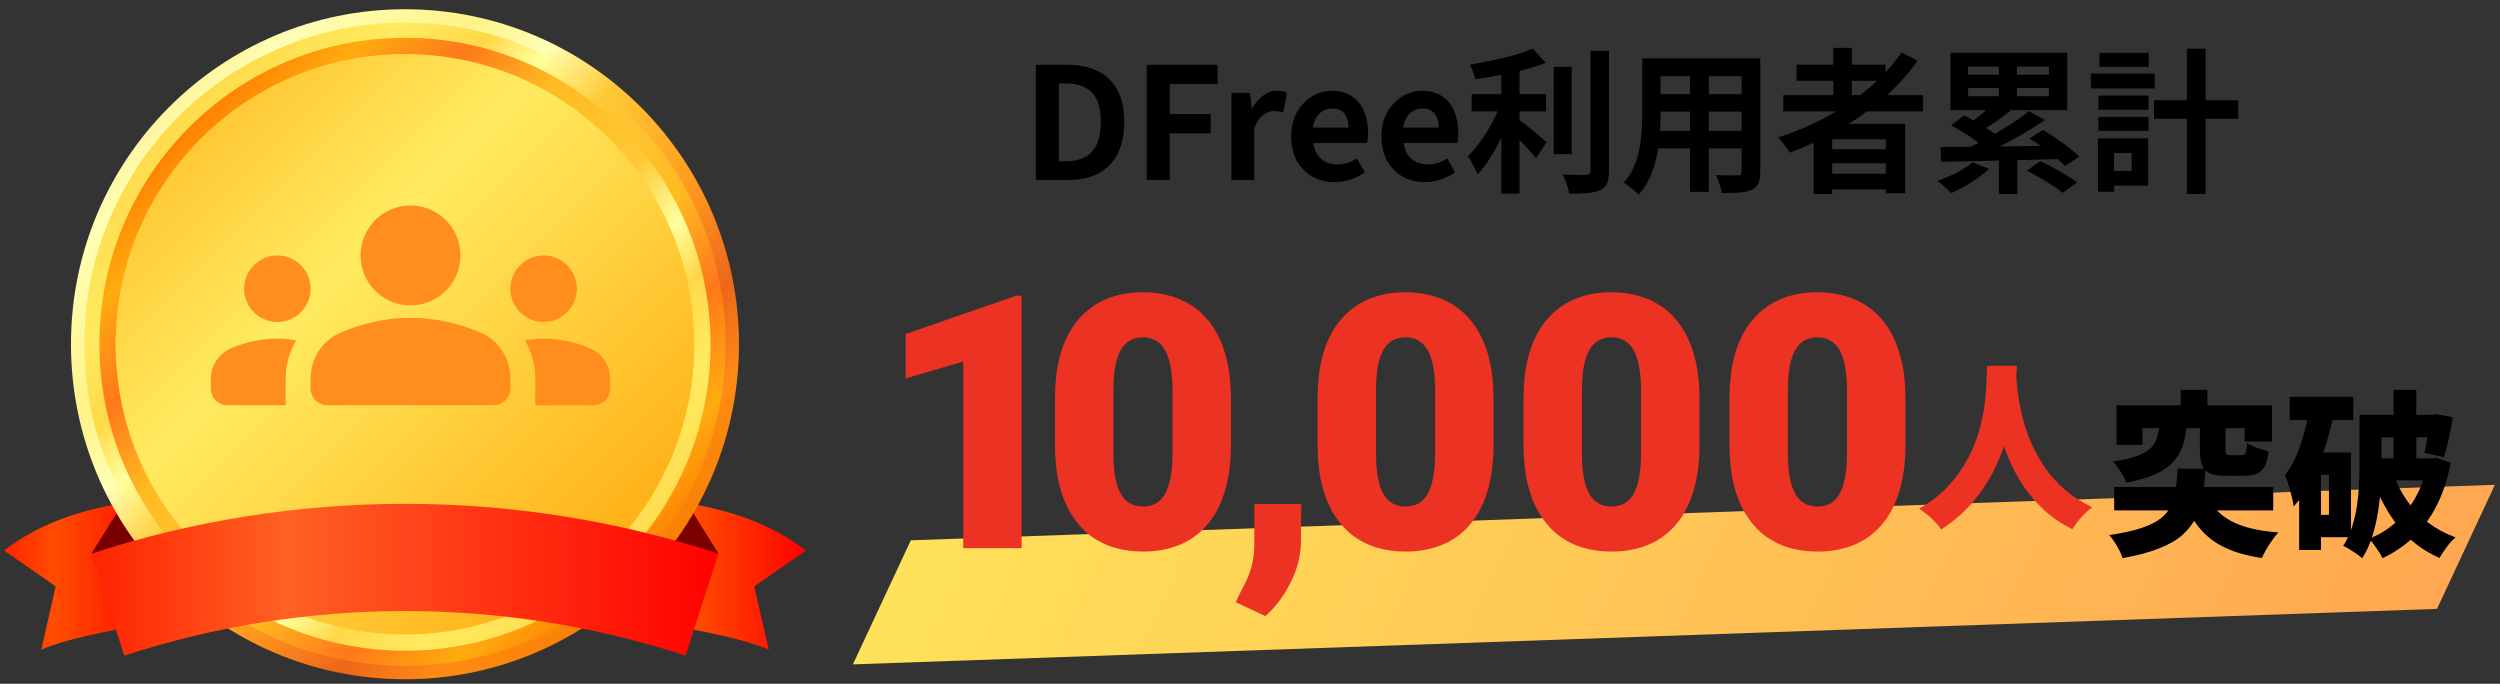
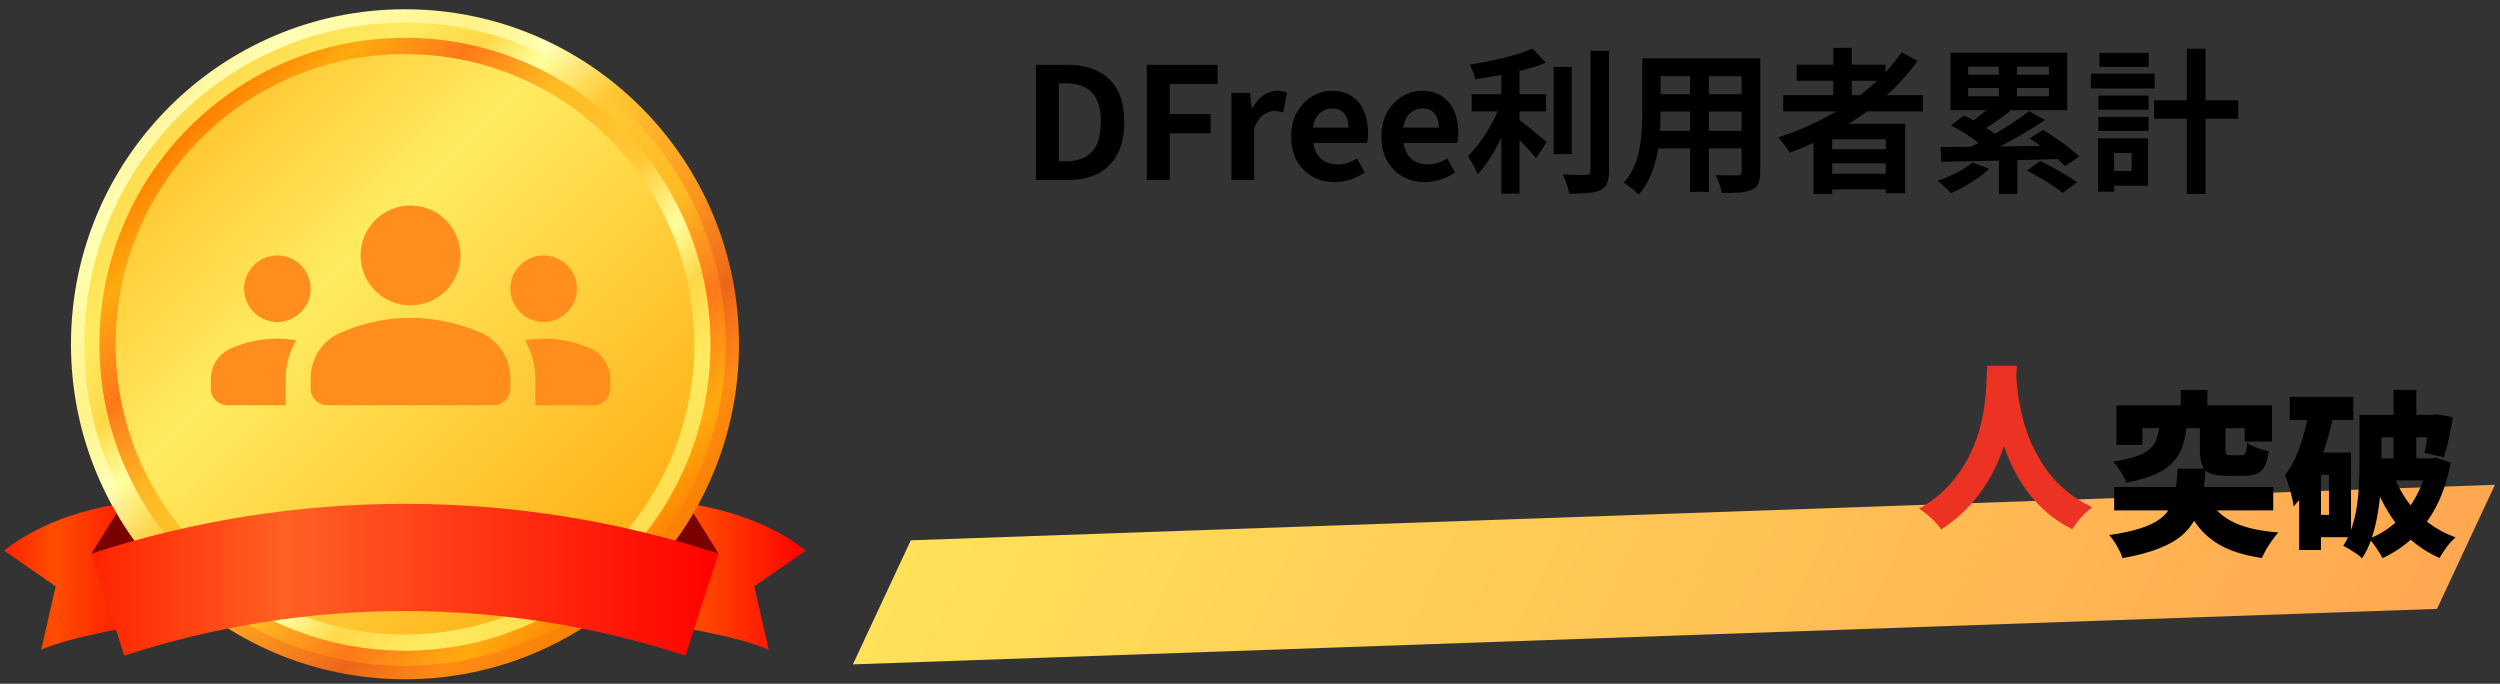
<svg xmlns="http://www.w3.org/2000/svg" width="362" height="99" viewBox="0 0 362 99" fill="none">
  <rect x="0" y="0" width="362" height="99" fill="#333333" stroke="none" />
  <rect width="229.611" height="19.829" transform="matrix(0.999 -0.035 -0.423 0.906 131.885 78.236)" fill="url(#paint0_linear_13046_60645)" />
  <g clip-path="url(#clip0_13046_60645)">
    <path d="M96.755 72.433C101.035 73.094 109.567 74.168 116.692 79.726L109.216 84.902L111.312 94.077C106.65 92.033 98.103 90.871 94.556 89.93L93.105 77.873L96.755 72.433Z" fill="url(#paint1_linear_13046_60645)" />
    <path d="M104.056 80.167L100.127 73.874C100.127 73.874 97.107 75.521 94.087 78.829L104.056 80.167Z" fill="#7A0000" />
    <path d="M20.524 72.433C16.243 73.094 7.711 74.168 0.586 79.726L8.063 84.902L5.967 94.077C10.628 92.033 19.175 90.871 22.723 89.93L24.174 77.873L20.524 72.433Z" fill="url(#paint2_linear_13046_60645)" />
    <path d="M13.223 80.167L17.269 73.697C17.269 73.697 20.377 75.403 23.5 78.799L13.223 80.167Z" fill="#7A0000" />
    <path d="M58.639 98.355C85.349 98.355 107.002 76.638 107.002 49.848C107.002 23.058 85.349 1.34 58.639 1.34C31.929 1.34 10.276 23.058 10.276 49.848C10.276 76.638 31.929 98.355 58.639 98.355Z" fill="url(#paint3_linear_13046_60645)" />
    <path d="M58.639 96.414C84.28 96.414 105.067 75.566 105.067 49.848C105.067 24.13 84.28 3.281 58.639 3.281C32.998 3.281 12.211 24.13 12.211 49.848C12.211 75.566 32.998 96.414 58.639 96.414Z" fill="url(#paint4_linear_13046_60645)" />
    <path d="M58.639 94.224C83.074 94.224 102.882 74.356 102.882 49.848C102.882 25.34 83.074 5.472 58.639 5.472C34.204 5.472 14.396 25.34 14.396 49.848C14.396 74.356 34.204 94.224 58.639 94.224Z" fill="url(#paint5_linear_13046_60645)" />
    <path d="M58.639 91.871C81.778 91.871 100.537 73.056 100.537 49.848C100.537 26.639 81.778 7.825 58.639 7.825C35.499 7.825 16.741 26.639 16.741 49.848C16.741 73.056 35.499 91.871 58.639 91.871Z" fill="url(#paint6_linear_13046_60645)" />
    <path d="M99.262 94.929C72.859 86.327 44.405 86.327 18.002 94.929C16.419 90.003 14.821 85.092 13.223 80.166C42.733 70.55 74.531 70.55 104.041 80.166C102.458 85.092 100.86 90.003 99.262 94.929Z" fill="url(#paint7_linear_13046_60645)" />
  </g>
  <path d="M149.997 26.053V9.387H154.563C156.273 9.387 157.735 9.687 158.949 10.287C160.179 10.886 161.123 11.794 161.783 13.008C162.458 14.223 162.795 15.767 162.795 17.642C162.795 19.516 162.465 21.075 161.806 22.32C161.146 23.564 160.216 24.502 159.017 25.131C157.817 25.746 156.393 26.053 154.743 26.053H149.997ZM153.326 23.355H154.338C155.388 23.355 156.288 23.167 157.037 22.792C157.802 22.402 158.387 21.788 158.792 20.948C159.197 20.093 159.399 18.991 159.399 17.642C159.399 16.292 159.197 15.212 158.792 14.403C158.387 13.578 157.802 12.986 157.037 12.626C156.288 12.251 155.388 12.064 154.338 12.064H153.326V23.355ZM166.054 26.053V9.387H176.31V12.176H169.382V16.517H175.298V19.306H169.382V26.053H166.054ZM178.304 26.053V13.458H181.003L181.25 15.685H181.317C181.782 14.86 182.33 14.23 182.959 13.795C183.589 13.361 184.234 13.143 184.894 13.143C185.254 13.143 185.538 13.173 185.748 13.233C185.973 13.278 186.176 13.338 186.356 13.413L185.816 16.27C185.576 16.21 185.358 16.165 185.164 16.135C184.984 16.09 184.751 16.067 184.466 16.067C183.986 16.067 183.477 16.255 182.937 16.629C182.412 17.004 181.97 17.642 181.61 18.541V26.053H178.304ZM193.236 26.368C192.067 26.368 191.01 26.106 190.065 25.581C189.12 25.056 188.363 24.299 187.793 23.309C187.239 22.32 186.961 21.135 186.961 19.756C186.961 18.736 187.119 17.822 187.433 17.012C187.763 16.202 188.206 15.512 188.76 14.943C189.33 14.358 189.96 13.915 190.65 13.616C191.355 13.301 192.082 13.143 192.831 13.143C193.986 13.143 194.953 13.406 195.733 13.93C196.513 14.44 197.097 15.152 197.487 16.067C197.892 16.967 198.095 18.001 198.095 19.171C198.095 19.471 198.08 19.763 198.05 20.048C198.02 20.318 197.982 20.535 197.937 20.7H190.177C190.267 21.375 190.47 21.945 190.785 22.41C191.1 22.875 191.504 23.227 191.999 23.467C192.494 23.692 193.056 23.804 193.686 23.804C194.196 23.804 194.676 23.737 195.126 23.602C195.575 23.452 196.033 23.235 196.498 22.95L197.622 24.974C197.007 25.394 196.318 25.731 195.553 25.986C194.788 26.241 194.016 26.368 193.236 26.368ZM190.11 18.474H195.261C195.261 17.634 195.066 16.967 194.676 16.472C194.301 15.962 193.701 15.707 192.876 15.707C192.442 15.707 192.029 15.812 191.639 16.022C191.25 16.217 190.92 16.524 190.65 16.944C190.38 17.349 190.2 17.859 190.11 18.474ZM206.305 26.368C205.136 26.368 204.079 26.106 203.134 25.581C202.189 25.056 201.432 24.299 200.862 23.309C200.307 22.32 200.03 21.135 200.03 19.756C200.03 18.736 200.188 17.822 200.502 17.012C200.832 16.202 201.275 15.512 201.829 14.943C202.399 14.358 203.029 13.915 203.719 13.616C204.423 13.301 205.151 13.143 205.9 13.143C207.055 13.143 208.022 13.406 208.802 13.93C209.582 14.44 210.166 15.152 210.556 16.067C210.961 16.967 211.164 18.001 211.164 19.171C211.164 19.471 211.149 19.763 211.119 20.048C211.089 20.318 211.051 20.535 211.006 20.7H203.246C203.336 21.375 203.539 21.945 203.854 22.41C204.169 22.875 204.573 23.227 205.068 23.467C205.563 23.692 206.125 23.804 206.755 23.804C207.265 23.804 207.745 23.737 208.195 23.602C208.644 23.452 209.102 23.235 209.567 22.95L210.691 24.974C210.076 25.394 209.387 25.731 208.622 25.986C207.857 26.241 207.085 26.368 206.305 26.368ZM203.179 18.474H208.33C208.33 17.634 208.135 16.967 207.745 16.472C207.37 15.962 206.77 15.707 205.945 15.707C205.511 15.707 205.098 15.812 204.708 16.022C204.319 16.217 203.989 16.524 203.719 16.944C203.449 17.349 203.269 17.859 203.179 18.474ZM213.099 13.638H223.873V16.135H213.099V13.638ZM224.975 9.679H227.584V22.32H224.975V9.679ZM217.395 9.162H220.027V28.033H217.395V9.162ZM230.305 7.363H232.982V24.771C232.982 25.566 232.884 26.166 232.689 26.571C232.509 26.991 232.187 27.313 231.722 27.538C231.257 27.748 230.65 27.883 229.9 27.943C229.151 28.018 228.259 28.055 227.224 28.055C227.194 27.8 227.126 27.5 227.021 27.156C226.917 26.826 226.797 26.488 226.662 26.143C226.542 25.814 226.414 25.521 226.279 25.266C227.014 25.296 227.711 25.319 228.371 25.334C229.031 25.334 229.473 25.334 229.698 25.334C229.908 25.319 230.058 25.274 230.148 25.199C230.253 25.109 230.305 24.959 230.305 24.749V7.363ZM221.916 7.025L223.828 9.095C222.883 9.47 221.833 9.807 220.679 10.107C219.524 10.407 218.34 10.669 217.125 10.894C215.926 11.119 214.756 11.314 213.616 11.479C213.571 11.164 213.466 10.804 213.301 10.399C213.137 9.979 212.979 9.634 212.829 9.365C213.639 9.23 214.464 9.08 215.303 8.915C216.143 8.75 216.96 8.57 217.755 8.375C218.565 8.18 219.322 7.97 220.027 7.745C220.731 7.52 221.361 7.28 221.916 7.025ZM217.373 14.808L219.194 15.617C218.909 16.457 218.572 17.327 218.182 18.226C217.807 19.111 217.395 19.988 216.945 20.858C216.495 21.712 216.016 22.522 215.506 23.287C215.011 24.037 214.494 24.689 213.954 25.244C213.864 24.974 213.736 24.681 213.571 24.367C213.406 24.052 213.234 23.737 213.054 23.422C212.889 23.107 212.732 22.83 212.582 22.59C213.062 22.125 213.534 21.585 213.999 20.97C214.479 20.355 214.928 19.703 215.348 19.014C215.783 18.309 216.173 17.596 216.518 16.877C216.863 16.157 217.148 15.467 217.373 14.808ZM219.644 17.079C219.854 17.229 220.161 17.469 220.566 17.799C220.971 18.114 221.406 18.459 221.871 18.834C222.336 19.209 222.756 19.561 223.13 19.891C223.52 20.206 223.798 20.43 223.963 20.566L222.411 22.905C222.171 22.59 221.871 22.237 221.511 21.848C221.151 21.443 220.769 21.03 220.364 20.61C219.974 20.191 219.592 19.801 219.217 19.441C218.842 19.066 218.512 18.751 218.227 18.496L219.644 17.079ZM239.347 8.442H253.134V11.029H239.347V8.442ZM239.347 13.638H253.179V16.157H239.347V13.638ZM239.302 18.946H253.269V21.488H239.302V18.946ZM237.795 8.442H240.449V16.539C240.449 17.424 240.412 18.391 240.337 19.441C240.262 20.491 240.112 21.548 239.887 22.612C239.677 23.662 239.354 24.666 238.92 25.626C238.5 26.586 237.945 27.441 237.255 28.19C237.12 28.01 236.918 27.808 236.648 27.583C236.378 27.358 236.101 27.141 235.816 26.931C235.546 26.721 235.313 26.556 235.119 26.436C235.733 25.761 236.221 25.019 236.581 24.209C236.94 23.384 237.203 22.537 237.368 21.668C237.548 20.783 237.66 19.906 237.705 19.036C237.765 18.151 237.795 17.312 237.795 16.517V8.442ZM252.19 8.442H254.889V24.884C254.889 25.604 254.799 26.158 254.619 26.548C254.439 26.953 254.117 27.261 253.652 27.471C253.202 27.68 252.625 27.815 251.92 27.875C251.215 27.935 250.345 27.958 249.311 27.943C249.266 27.583 249.153 27.148 248.973 26.638C248.794 26.128 248.614 25.701 248.434 25.356C248.869 25.371 249.303 25.386 249.738 25.401C250.173 25.401 250.555 25.401 250.885 25.401C251.23 25.401 251.478 25.401 251.628 25.401C251.837 25.401 251.98 25.364 252.055 25.289C252.145 25.214 252.19 25.071 252.19 24.861V8.442ZM244.723 9.477H247.444V27.785H244.723V9.477ZM258.218 13.773H278.46V16.135H258.218V13.773ZM260.152 9.365H273.017V11.704H260.152V9.365ZM264.133 21.6H274.164V23.647H264.133V21.6ZM264.133 25.154H274.164V27.425H264.133V25.154ZM265.46 6.935H268.137V15.1H265.46V6.935ZM275.356 7.588L277.673 8.802C276.219 10.841 274.509 12.701 272.545 14.38C270.581 16.06 268.459 17.544 266.18 18.834C263.916 20.123 261.569 21.218 259.14 22.117C259.035 21.922 258.885 21.69 258.69 21.42C258.495 21.135 258.285 20.85 258.06 20.566C257.85 20.281 257.663 20.056 257.498 19.891C259.942 19.111 262.274 18.121 264.493 16.922C266.727 15.722 268.766 14.335 270.611 12.761C272.47 11.186 274.052 9.462 275.356 7.588ZM262.604 17.934H275.874V27.988H273.062V20.161H265.303V28.078H262.604V17.934ZM289.436 8.577H292.045V14.852H289.436V8.577ZM289.436 22.095H292.113V28.078H289.436V22.095ZM288.672 14.92L291.101 16.067C290.381 16.622 289.631 17.169 288.851 17.709C288.087 18.234 287.382 18.676 286.737 19.036L284.938 18.024C285.358 17.754 285.793 17.439 286.242 17.079C286.707 16.719 287.15 16.352 287.569 15.977C288.004 15.602 288.372 15.25 288.672 14.92ZM293.8 16.09L296.116 17.372C295.172 18.016 294.152 18.661 293.057 19.306C291.963 19.951 290.861 20.558 289.751 21.128C288.657 21.698 287.629 22.192 286.67 22.612L284.983 21.42C285.718 21.09 286.475 20.715 287.255 20.296C288.049 19.861 288.844 19.403 289.639 18.924C290.433 18.444 291.183 17.964 291.888 17.484C292.608 17.004 293.245 16.539 293.8 16.09ZM282.509 18.159L284.398 16.719C284.968 16.989 285.568 17.312 286.197 17.686C286.842 18.061 287.457 18.436 288.042 18.811C288.627 19.186 289.106 19.546 289.481 19.891L287.434 21.465C287.105 21.135 286.662 20.775 286.107 20.386C285.553 19.981 284.96 19.583 284.331 19.194C283.701 18.804 283.094 18.459 282.509 18.159ZM293.867 20.048L295.824 18.811C296.424 19.156 297.053 19.561 297.713 20.026C298.388 20.476 299.018 20.933 299.603 21.398C300.202 21.848 300.697 22.275 301.087 22.68L298.995 24.029C298.65 23.639 298.186 23.212 297.601 22.747C297.031 22.267 296.416 21.788 295.756 21.308C295.112 20.828 294.482 20.408 293.867 20.048ZM293.485 24.704L295.442 23.332C296.026 23.602 296.649 23.917 297.308 24.277C297.968 24.637 298.605 25.004 299.22 25.379C299.85 25.754 300.367 26.099 300.772 26.413L298.658 27.92C298.298 27.62 297.826 27.276 297.241 26.886C296.656 26.496 296.034 26.113 295.374 25.739C294.714 25.349 294.085 25.004 293.485 24.704ZM281.002 21.285C282.081 21.285 283.296 21.278 284.645 21.263C286.01 21.248 287.457 21.233 288.986 21.218C290.516 21.188 292.083 21.165 293.687 21.15C295.307 21.12 296.911 21.098 298.5 21.083L298.365 23.017C296.791 23.062 295.209 23.107 293.62 23.152C292.045 23.197 290.501 23.235 288.986 23.265C287.487 23.294 286.062 23.325 284.713 23.355C283.378 23.384 282.164 23.407 281.069 23.422L281.002 21.285ZM285.613 23.512L288.042 24.456C287.562 24.906 287.007 25.349 286.377 25.784C285.763 26.218 285.118 26.623 284.443 26.998C283.783 27.373 283.146 27.695 282.531 27.965C282.381 27.815 282.186 27.62 281.946 27.381C281.707 27.156 281.459 26.931 281.204 26.706C280.964 26.496 280.747 26.323 280.552 26.188C281.482 25.873 282.404 25.484 283.318 25.019C284.248 24.539 285.013 24.037 285.613 23.512ZM284.983 12.738V13.93H296.679V12.738H284.983ZM284.983 9.657V10.826H296.679V9.657H284.983ZM282.441 7.633H299.333V15.955H282.441V7.633ZM311.906 14.515H324.096V17.192H311.906V14.515ZM316.651 7.048H319.373V28.078H316.651V7.048ZM303.853 13.84H311.118V15.887H303.853V13.84ZM303.988 7.655H311.141V9.679H303.988V7.655ZM303.853 16.922H311.118V18.946H303.853V16.922ZM302.751 10.669H311.996V12.806H302.751V10.669ZM305.091 20.026H311.051V26.886H305.091V24.749H308.667V22.162H305.091V20.026ZM303.786 20.026H306.125V27.763H303.786V20.026Z" fill="black" />
-   <path d="M147.936 42.816V79.365H139.477V52.355L131.143 54.79V48.364L147.158 42.816H147.936ZM178.241 57.752V64.429C178.241 67.056 177.931 69.341 177.312 71.282C176.71 73.223 175.84 74.83 174.702 76.102C173.58 77.374 172.242 78.319 170.685 78.938C169.129 79.557 167.414 79.867 165.539 79.867C164.033 79.867 162.627 79.675 161.322 79.29C160.017 78.888 158.837 78.286 157.783 77.482C156.745 76.662 155.85 75.641 155.097 74.42C154.343 73.198 153.766 71.759 153.364 70.102C152.963 68.429 152.762 66.538 152.762 64.429V57.752C152.762 55.108 153.063 52.823 153.666 50.899C154.285 48.958 155.164 47.351 156.301 46.079C157.439 44.807 158.787 43.862 160.343 43.243C161.899 42.623 163.615 42.314 165.489 42.314C166.995 42.314 168.393 42.515 169.681 42.916C170.986 43.301 172.166 43.904 173.221 44.724C174.275 45.527 175.17 46.539 175.907 47.761C176.66 48.983 177.237 50.43 177.639 52.104C178.04 53.761 178.241 55.643 178.241 57.752ZM169.782 65.458V56.672C169.782 55.501 169.715 54.48 169.581 53.61C169.464 52.74 169.279 52.003 169.028 51.401C168.794 50.798 168.501 50.313 168.15 49.945C167.798 49.56 167.397 49.284 166.945 49.117C166.51 48.932 166.025 48.84 165.489 48.84C164.82 48.84 164.217 48.983 163.682 49.267C163.163 49.535 162.719 49.97 162.351 50.572C161.983 51.175 161.699 51.978 161.498 52.982C161.314 53.986 161.222 55.216 161.222 56.672V65.458C161.222 66.646 161.28 67.684 161.397 68.571C161.531 69.441 161.715 70.186 161.95 70.805C162.201 71.407 162.502 71.901 162.853 72.286C163.205 72.654 163.606 72.922 164.058 73.089C164.51 73.257 165.004 73.34 165.539 73.34C166.192 73.34 166.778 73.207 167.296 72.939C167.815 72.671 168.259 72.236 168.627 71.633C169.012 71.014 169.296 70.203 169.48 69.198C169.681 68.178 169.782 66.931 169.782 65.458ZM188.423 72.989L188.372 78.361C188.372 80.386 187.87 82.386 186.866 84.36C185.879 86.335 184.666 87.95 183.226 89.205L178.934 87.197C179.285 86.427 179.67 85.649 180.089 84.862C180.507 84.093 180.867 83.222 181.168 82.252C181.469 81.281 181.62 80.143 181.62 78.838V72.989H188.423ZM216.264 57.752V64.429C216.264 67.056 215.955 69.341 215.335 71.282C214.733 73.223 213.863 74.83 212.725 76.102C211.604 77.374 210.265 78.319 208.708 78.938C207.152 79.557 205.437 79.867 203.562 79.867C202.056 79.867 200.651 79.675 199.345 79.29C198.04 78.888 196.86 78.286 195.806 77.482C194.768 76.662 193.873 75.641 193.12 74.42C192.367 73.198 191.789 71.759 191.388 70.102C190.986 68.429 190.785 66.538 190.785 64.429V57.752C190.785 55.108 191.086 52.823 191.689 50.899C192.308 48.958 193.187 47.351 194.325 46.079C195.463 44.807 196.81 43.862 198.366 43.243C199.923 42.623 201.638 42.314 203.512 42.314C205.018 42.314 206.416 42.515 207.704 42.916C209.01 43.301 210.189 43.904 211.244 44.724C212.298 45.527 213.193 46.539 213.93 47.761C214.683 48.983 215.26 50.43 215.662 52.104C216.063 53.761 216.264 55.643 216.264 57.752ZM207.805 65.458V56.672C207.805 55.501 207.738 54.48 207.604 53.61C207.487 52.74 207.303 52.003 207.052 51.401C206.817 50.798 206.524 50.313 206.173 49.945C205.822 49.56 205.42 49.284 204.968 49.117C204.533 48.932 204.048 48.84 203.512 48.84C202.843 48.84 202.24 48.983 201.705 49.267C201.186 49.535 200.743 49.97 200.374 50.572C200.006 51.175 199.722 51.978 199.521 52.982C199.337 53.986 199.245 55.216 199.245 56.672V65.458C199.245 66.646 199.303 67.684 199.42 68.571C199.554 69.441 199.738 70.186 199.973 70.805C200.224 71.407 200.525 71.901 200.876 72.286C201.228 72.654 201.629 72.922 202.081 73.089C202.533 73.257 203.027 73.34 203.562 73.34C204.215 73.34 204.801 73.207 205.32 72.939C205.838 72.671 206.282 72.236 206.65 71.633C207.035 71.014 207.319 70.203 207.503 69.198C207.704 68.178 207.805 66.931 207.805 65.458ZM246.086 57.752V64.429C246.086 67.056 245.776 69.341 245.157 71.282C244.555 73.223 243.684 74.83 242.547 76.102C241.425 77.374 240.086 78.319 238.53 78.938C236.974 79.557 235.258 79.867 233.384 79.867C231.878 79.867 230.472 79.675 229.167 79.29C227.862 78.888 226.682 78.286 225.627 77.482C224.59 76.662 223.695 75.641 222.941 74.42C222.188 73.198 221.611 71.759 221.209 70.102C220.808 68.429 220.607 66.538 220.607 64.429V57.752C220.607 55.108 220.908 52.823 221.511 50.899C222.13 48.958 223.008 47.351 224.146 46.079C225.284 44.807 226.632 43.862 228.188 43.243C229.744 42.623 231.46 42.314 233.334 42.314C234.84 42.314 236.237 42.515 237.526 42.916C238.831 43.301 240.011 43.904 241.065 44.724C242.12 45.527 243.015 46.539 243.751 47.761C244.504 48.983 245.082 50.43 245.483 52.104C245.885 53.761 246.086 55.643 246.086 57.752ZM237.626 65.458V56.672C237.626 55.501 237.559 54.48 237.426 53.61C237.308 52.74 237.124 52.003 236.873 51.401C236.639 50.798 236.346 50.313 235.995 49.945C235.643 49.56 235.242 49.284 234.79 49.117C234.355 48.932 233.869 48.84 233.334 48.84C232.665 48.84 232.062 48.983 231.527 49.267C231.008 49.535 230.564 49.97 230.196 50.572C229.828 51.175 229.543 51.978 229.343 52.982C229.159 53.986 229.066 55.216 229.066 56.672V65.458C229.066 66.646 229.125 67.684 229.242 68.571C229.376 69.441 229.56 70.186 229.794 70.805C230.045 71.407 230.347 71.901 230.698 72.286C231.05 72.654 231.451 72.922 231.903 73.089C232.355 73.257 232.849 73.34 233.384 73.34C234.037 73.34 234.622 73.207 235.141 72.939C235.66 72.671 236.104 72.236 236.472 71.633C236.857 71.014 237.141 70.203 237.325 69.198C237.526 68.178 237.626 66.931 237.626 65.458ZM275.908 57.752V64.429C275.908 67.056 275.598 69.341 274.979 71.282C274.376 73.223 273.506 74.83 272.368 76.102C271.247 77.374 269.908 78.319 268.352 78.938C266.795 79.557 265.08 79.867 263.206 79.867C261.7 79.867 260.294 79.675 258.989 79.29C257.683 78.888 256.503 78.286 255.449 77.482C254.412 76.662 253.516 75.641 252.763 74.42C252.01 73.198 251.433 71.759 251.031 70.102C250.629 68.429 250.429 66.538 250.429 64.429V57.752C250.429 55.108 250.73 52.823 251.332 50.899C251.952 48.958 252.83 47.351 253.968 46.079C255.106 44.807 256.453 43.862 258.01 43.243C259.566 42.623 261.281 42.314 263.156 42.314C264.662 42.314 266.059 42.515 267.348 42.916C268.653 43.301 269.833 43.904 270.887 44.724C271.941 45.527 272.837 46.539 273.573 47.761C274.326 48.983 274.904 50.43 275.305 52.104C275.707 53.761 275.908 55.643 275.908 57.752ZM267.448 65.458V56.672C267.448 55.501 267.381 54.48 267.247 53.61C267.13 52.74 266.946 52.003 266.695 51.401C266.461 50.798 266.168 50.313 265.816 49.945C265.465 49.56 265.063 49.284 264.612 49.117C264.176 48.932 263.691 48.84 263.156 48.84C262.486 48.84 261.884 48.983 261.348 49.267C260.829 49.535 260.386 49.97 260.018 50.572C259.65 51.175 259.365 51.978 259.164 52.982C258.98 53.986 258.888 55.216 258.888 56.672V65.458C258.888 66.646 258.947 67.684 259.064 68.571C259.198 69.441 259.382 70.186 259.616 70.805C259.867 71.407 260.168 71.901 260.52 72.286C260.871 72.654 261.273 72.922 261.725 73.089C262.177 73.257 262.67 73.34 263.206 73.34C263.858 73.34 264.444 73.207 264.963 72.939C265.482 72.671 265.925 72.236 266.293 71.633C266.678 71.014 266.963 70.203 267.147 69.198C267.348 68.178 267.448 66.931 267.448 65.458Z" fill="#EB3223" />
  <path d="M315.77 56.453H319.626V60.848H315.77V56.453ZM312.686 61.697H316.644C316.524 62.742 316.327 63.693 316.053 64.55C315.779 65.389 315.333 66.152 314.716 66.838C314.116 67.523 313.268 68.123 312.171 68.637C311.075 69.134 309.652 69.554 307.904 69.896C307.802 69.588 307.639 69.245 307.416 68.868C307.21 68.491 306.979 68.123 306.722 67.763C306.465 67.386 306.216 67.077 305.977 66.838C307.416 66.615 308.564 66.349 309.421 66.041C310.278 65.732 310.92 65.372 311.349 64.961C311.794 64.533 312.103 64.053 312.274 63.522C312.463 62.973 312.6 62.365 312.686 61.697ZM318.546 61.671H322.248V65.115C322.248 65.492 322.291 65.724 322.376 65.809C322.479 65.878 322.693 65.912 323.019 65.912C323.087 65.912 323.19 65.912 323.327 65.912C323.464 65.912 323.61 65.912 323.764 65.912C323.936 65.912 324.09 65.912 324.227 65.912C324.381 65.912 324.501 65.912 324.587 65.912C324.878 65.912 325.067 65.801 325.152 65.578C325.255 65.355 325.332 64.875 325.384 64.138C325.726 64.378 326.206 64.618 326.823 64.858C327.457 65.081 328.014 65.244 328.494 65.347C328.391 66.272 328.203 66.992 327.929 67.506C327.671 68.02 327.303 68.38 326.823 68.585C326.361 68.791 325.752 68.894 324.998 68.894C324.844 68.894 324.647 68.894 324.407 68.894C324.184 68.894 323.944 68.894 323.687 68.894C323.43 68.894 323.19 68.894 322.967 68.894C322.745 68.894 322.556 68.894 322.402 68.894C321.357 68.894 320.551 68.774 319.986 68.534C319.437 68.294 319.06 67.9 318.855 67.352C318.649 66.803 318.546 66.066 318.546 65.141V61.671ZM306.465 58.689H328.982V63.933H325.024V62.005H310.218V64.421H306.465V58.689ZM306.131 70.513H329.162V73.906H306.131V70.513ZM315.333 67.866H319.369C319.283 69.254 319.146 70.53 318.958 71.696C318.769 72.861 318.443 73.924 317.981 74.883C317.535 75.826 316.884 76.683 316.027 77.454C315.17 78.208 314.039 78.859 312.634 79.407C311.229 79.973 309.464 80.444 307.339 80.821C307.253 80.478 307.099 80.101 306.876 79.69C306.671 79.279 306.439 78.876 306.182 78.482C305.925 78.088 305.668 77.754 305.411 77.479C307.279 77.205 308.813 76.871 310.012 76.477C311.212 76.083 312.154 75.62 312.84 75.089C313.542 74.54 314.056 73.915 314.382 73.212C314.725 72.51 314.948 71.721 315.05 70.847C315.17 69.956 315.265 68.962 315.333 67.866ZM319.472 71.67C320.26 73.332 321.477 74.6 323.122 75.474C324.784 76.348 327.046 76.888 329.908 77.094C329.634 77.385 329.342 77.754 329.034 78.199C328.725 78.627 328.434 79.073 328.16 79.536C327.903 79.998 327.689 80.418 327.517 80.795C325.392 80.487 323.602 79.981 322.145 79.279C320.705 78.593 319.506 77.676 318.546 76.528C317.587 75.38 316.755 73.958 316.053 72.261L319.472 71.67ZM331.553 57.455H340.755V60.822H331.553V57.455ZM334.458 65.527H340.421V77.788H334.458V74.549H337.234V68.765H334.458V65.527ZM334.406 59.229L337.928 60C337.585 61.628 337.148 63.264 336.617 64.91C336.086 66.555 335.452 68.106 334.715 69.562C333.978 71.002 333.112 72.261 332.118 73.341C332.084 72.998 331.998 72.544 331.861 71.978C331.724 71.396 331.562 70.813 331.373 70.231C331.202 69.631 331.03 69.151 330.859 68.791C331.767 67.626 332.504 66.203 333.07 64.524C333.652 62.845 334.098 61.08 334.406 59.229ZM332.915 65.527H336.077V79.639H332.915V65.527ZM343.249 60.077H352.759V63.316H343.249V60.077ZM351.808 60.077H352.271L352.811 59.974L355.15 60.411C355.013 61.422 354.824 62.459 354.585 63.522C354.362 64.567 354.13 65.458 353.891 66.195L351.063 65.578C351.217 64.927 351.363 64.13 351.5 63.187C351.637 62.245 351.74 61.362 351.808 60.54V60.077ZM346.59 56.453H349.881V68.251H346.59V56.453ZM341.655 60.077H344.842V67.172C344.842 68.183 344.808 69.288 344.74 70.488C344.671 71.687 344.534 72.904 344.328 74.138C344.14 75.371 343.857 76.571 343.48 77.736C343.12 78.885 342.64 79.921 342.041 80.847C341.852 80.658 341.586 80.444 341.244 80.204C340.918 79.981 340.575 79.758 340.215 79.536C339.856 79.313 339.547 79.15 339.29 79.047C339.838 78.208 340.267 77.291 340.575 76.297C340.901 75.286 341.141 74.249 341.295 73.187C341.449 72.124 341.544 71.079 341.578 70.051C341.629 69.022 341.655 68.063 341.655 67.172V60.077ZM343.788 66.375H351.911V69.562H343.788V66.375ZM351.577 66.375H352.168L352.734 66.272L354.867 66.992C354.422 69.339 353.745 71.404 352.837 73.187C351.946 74.952 350.84 76.468 349.521 77.736C348.218 78.987 346.71 80.016 344.997 80.821C344.791 80.41 344.491 79.921 344.097 79.356C343.72 78.79 343.36 78.345 343.017 78.019C344.508 77.436 345.836 76.614 347.002 75.552C348.167 74.489 349.135 73.23 349.906 71.773C350.695 70.299 351.251 68.68 351.577 66.915V66.375ZM346.59 68.765C347.087 70.119 347.756 71.387 348.595 72.57C349.435 73.735 350.437 74.772 351.603 75.68C352.785 76.571 354.105 77.282 355.561 77.814C355.304 78.036 355.022 78.319 354.713 78.662C354.422 79.022 354.148 79.39 353.891 79.767C353.633 80.144 353.419 80.487 353.248 80.795C350.883 79.75 348.921 78.268 347.361 76.348C345.819 74.412 344.577 72.15 343.634 69.562L346.59 68.765Z" fill="black" />
  <path d="M287.739 52.967H292.057C292.023 53.721 291.963 54.672 291.877 55.82C291.792 56.951 291.637 58.211 291.415 59.599C291.192 60.987 290.849 62.443 290.386 63.968C289.924 65.477 289.298 66.993 288.51 68.518C287.722 70.026 286.719 71.483 285.503 72.888C284.286 74.276 282.812 75.536 281.081 76.667C280.756 76.17 280.302 75.647 279.719 75.099C279.153 74.567 278.545 74.088 277.894 73.659C279.608 72.665 281.03 71.552 282.161 70.318C283.309 69.067 284.234 67.764 284.937 66.41C285.657 65.057 286.205 63.703 286.582 62.349C286.959 60.995 287.225 59.71 287.379 58.493C287.533 57.277 287.619 56.197 287.636 55.255C287.67 54.295 287.705 53.532 287.739 52.967ZM291.929 53.738C291.946 54.081 291.972 54.603 292.006 55.306C292.057 56.009 292.16 56.84 292.314 57.799C292.469 58.759 292.691 59.796 292.983 60.91C293.291 62.023 293.702 63.172 294.216 64.354C294.748 65.519 295.399 66.668 296.17 67.799C296.958 68.912 297.909 69.958 299.023 70.935C300.137 71.894 301.448 72.734 302.956 73.454C302.356 73.899 301.799 74.413 301.285 74.996C300.771 75.579 300.369 76.127 300.077 76.641C298.484 75.836 297.095 74.885 295.913 73.788C294.731 72.674 293.72 71.483 292.88 70.215C292.057 68.93 291.372 67.627 290.823 66.308C290.275 64.971 289.838 63.669 289.512 62.401C289.187 61.115 288.938 59.924 288.767 58.828C288.613 57.714 288.501 56.754 288.433 55.949C288.381 55.126 288.339 54.518 288.304 54.123L291.929 53.738Z" fill="#EB3223" />
  <g clip-path="url(#clip1_13046_60645)">
    <path d="M59.442 46.025C63.37 46.025 66.841 46.965 69.66 48.194C72.263 49.35 73.901 51.953 73.901 54.772V56.267C73.901 57.592 72.817 58.676 71.492 58.676H47.393C46.068 58.676 44.983 57.592 44.983 56.267V54.797C44.983 51.953 46.622 49.35 49.225 48.218C52.044 46.965 55.514 46.025 59.442 46.025ZM40.164 46.627C42.815 46.627 44.983 44.458 44.983 41.807C44.983 39.157 42.815 36.988 40.164 36.988C37.513 36.988 35.344 39.157 35.344 41.807C35.344 44.458 37.513 46.627 40.164 46.627ZM42.887 49.278C41.995 49.133 41.104 49.037 40.164 49.037C37.778 49.037 35.513 49.543 33.464 50.435C31.681 51.206 30.524 52.941 30.524 54.893V56.267C30.524 57.592 31.609 58.676 32.934 58.676H41.369V54.797C41.369 52.796 41.923 50.917 42.887 49.278ZM78.721 46.627C81.372 46.627 83.541 44.458 83.541 41.807C83.541 39.157 81.372 36.988 78.721 36.988C76.07 36.988 73.901 39.157 73.901 41.807C73.901 44.458 76.07 46.627 78.721 46.627ZM88.361 54.893C88.361 52.941 87.204 51.206 85.421 50.435C83.372 49.543 81.107 49.037 78.721 49.037C77.781 49.037 76.89 49.133 75.998 49.278C76.962 50.917 77.516 52.796 77.516 54.797V58.676H85.951C87.276 58.676 88.361 57.592 88.361 56.267V54.893ZM59.442 29.758C63.443 29.758 66.672 32.987 66.672 36.988C66.672 40.988 63.443 44.217 59.442 44.217C55.442 44.217 52.213 40.988 52.213 36.988C52.213 32.987 55.442 29.758 59.442 29.758Z" fill="#FF8E1D" />
  </g>
  <defs>
    <linearGradient id="paint0_linear_13046_60645" x1="0" y1="9.915" x2="229.611" y2="9.915" gradientUnits="userSpaceOnUse">
      <stop stop-color="#FFE259" />
      <stop offset="1" stop-color="#FFA751" />
    </linearGradient>
    <linearGradient id="paint1_linear_13046_60645" x1="93.103" y1="83.255" x2="116.692" y2="83.255" gradientUnits="userSpaceOnUse">
      <stop stop-color="#FF2300" />
      <stop offset="0.309" stop-color="#FF4D00" />
      <stop offset="1" stop-color="#FF0100" />
    </linearGradient>
    <linearGradient id="paint2_linear_13046_60645" x1="0.586" y1="83.255" x2="24.175" y2="83.255" gradientUnits="userSpaceOnUse">
      <stop stop-color="#FF2300" />
      <stop offset="0.309" stop-color="#FF4D00" />
      <stop offset="1" stop-color="#FF0100" />
    </linearGradient>
    <linearGradient id="paint3_linear_13046_60645" x1="8.131" y1="-0.817" x2="93.944" y2="84.74" gradientUnits="userSpaceOnUse">
      <stop stop-color="#FFC12C" />
      <stop offset="0.23" stop-color="#FFFFB5" />
      <stop offset="0.376" stop-color="#FFF289" />
      <stop offset="0.461" stop-color="#FFFFB5" />
      <stop offset="0.551" stop-color="#FFC834" />
      <stop offset="0.697" stop-color="#FF9B1F" />
      <stop offset="0.812" stop-color="#ED661A" />
      <stop offset="0.897" stop-color="#FF8B14" />
      <stop offset="1" stop-color="#F77F00" />
    </linearGradient>
    <linearGradient id="paint4_linear_13046_60645" x1="10.16" y1="1.218" x2="92.526" y2="83.339" gradientUnits="userSpaceOnUse">
      <stop stop-color="#FFC12C" />
      <stop offset="0.309" stop-color="#FFEB60" />
      <stop offset="0.394" stop-color="#FFD848" />
      <stop offset="0.461" stop-color="#FFFF9E" />
      <stop offset="0.551" stop-color="#FFC834" />
      <stop offset="0.703" stop-color="#FFBA22" />
      <stop offset="0.812" stop-color="#FF781A" />
      <stop offset="0.915" stop-color="#FFAB0F" />
      <stop offset="1" stop-color="#FF7D00" />
    </linearGradient>
    <linearGradient id="paint5_linear_13046_60645" x1="105.951" y1="97.296" x2="26.631" y2="18.212" gradientUnits="userSpaceOnUse">
      <stop stop-color="#FFC12C" />
      <stop offset="0.309" stop-color="#FFEB60" />
      <stop offset="0.394" stop-color="#FFD848" />
      <stop offset="0.461" stop-color="#FFFF9E" />
      <stop offset="0.551" stop-color="#FFC834" />
      <stop offset="0.703" stop-color="#FFBA22" />
      <stop offset="0.812" stop-color="#FF781A" />
      <stop offset="0.915" stop-color="#FFAB0F" />
      <stop offset="1" stop-color="#FF7D00" />
    </linearGradient>
    <linearGradient id="paint6_linear_13046_60645" x1="24.849" y1="15.951" x2="101.296" y2="92.17" gradientUnits="userSpaceOnUse">
      <stop stop-color="#FFC12C" />
      <stop offset="0.309" stop-color="#FFEB60" />
      <stop offset="1" stop-color="#FF9F00" />
    </linearGradient>
    <linearGradient id="paint7_linear_13046_60645" x1="13.228" y1="83.939" x2="104.051" y2="83.939" gradientUnits="userSpaceOnUse">
      <stop stop-color="#FF2300" />
      <stop offset="0.309" stop-color="#FF6124" />
      <stop offset="1" stop-color="#FF0100" />
    </linearGradient>
    <clipPath id="clip0_13046_60645">
      <rect width="117.279" height="98" fill="white" transform="translate(0 0.84)" />
    </clipPath>
    <clipPath id="clip1_13046_60645">
      <rect width="57.836" height="57.836" fill="white" transform="translate(30.524 15.299)" />
    </clipPath>
  </defs>
</svg>